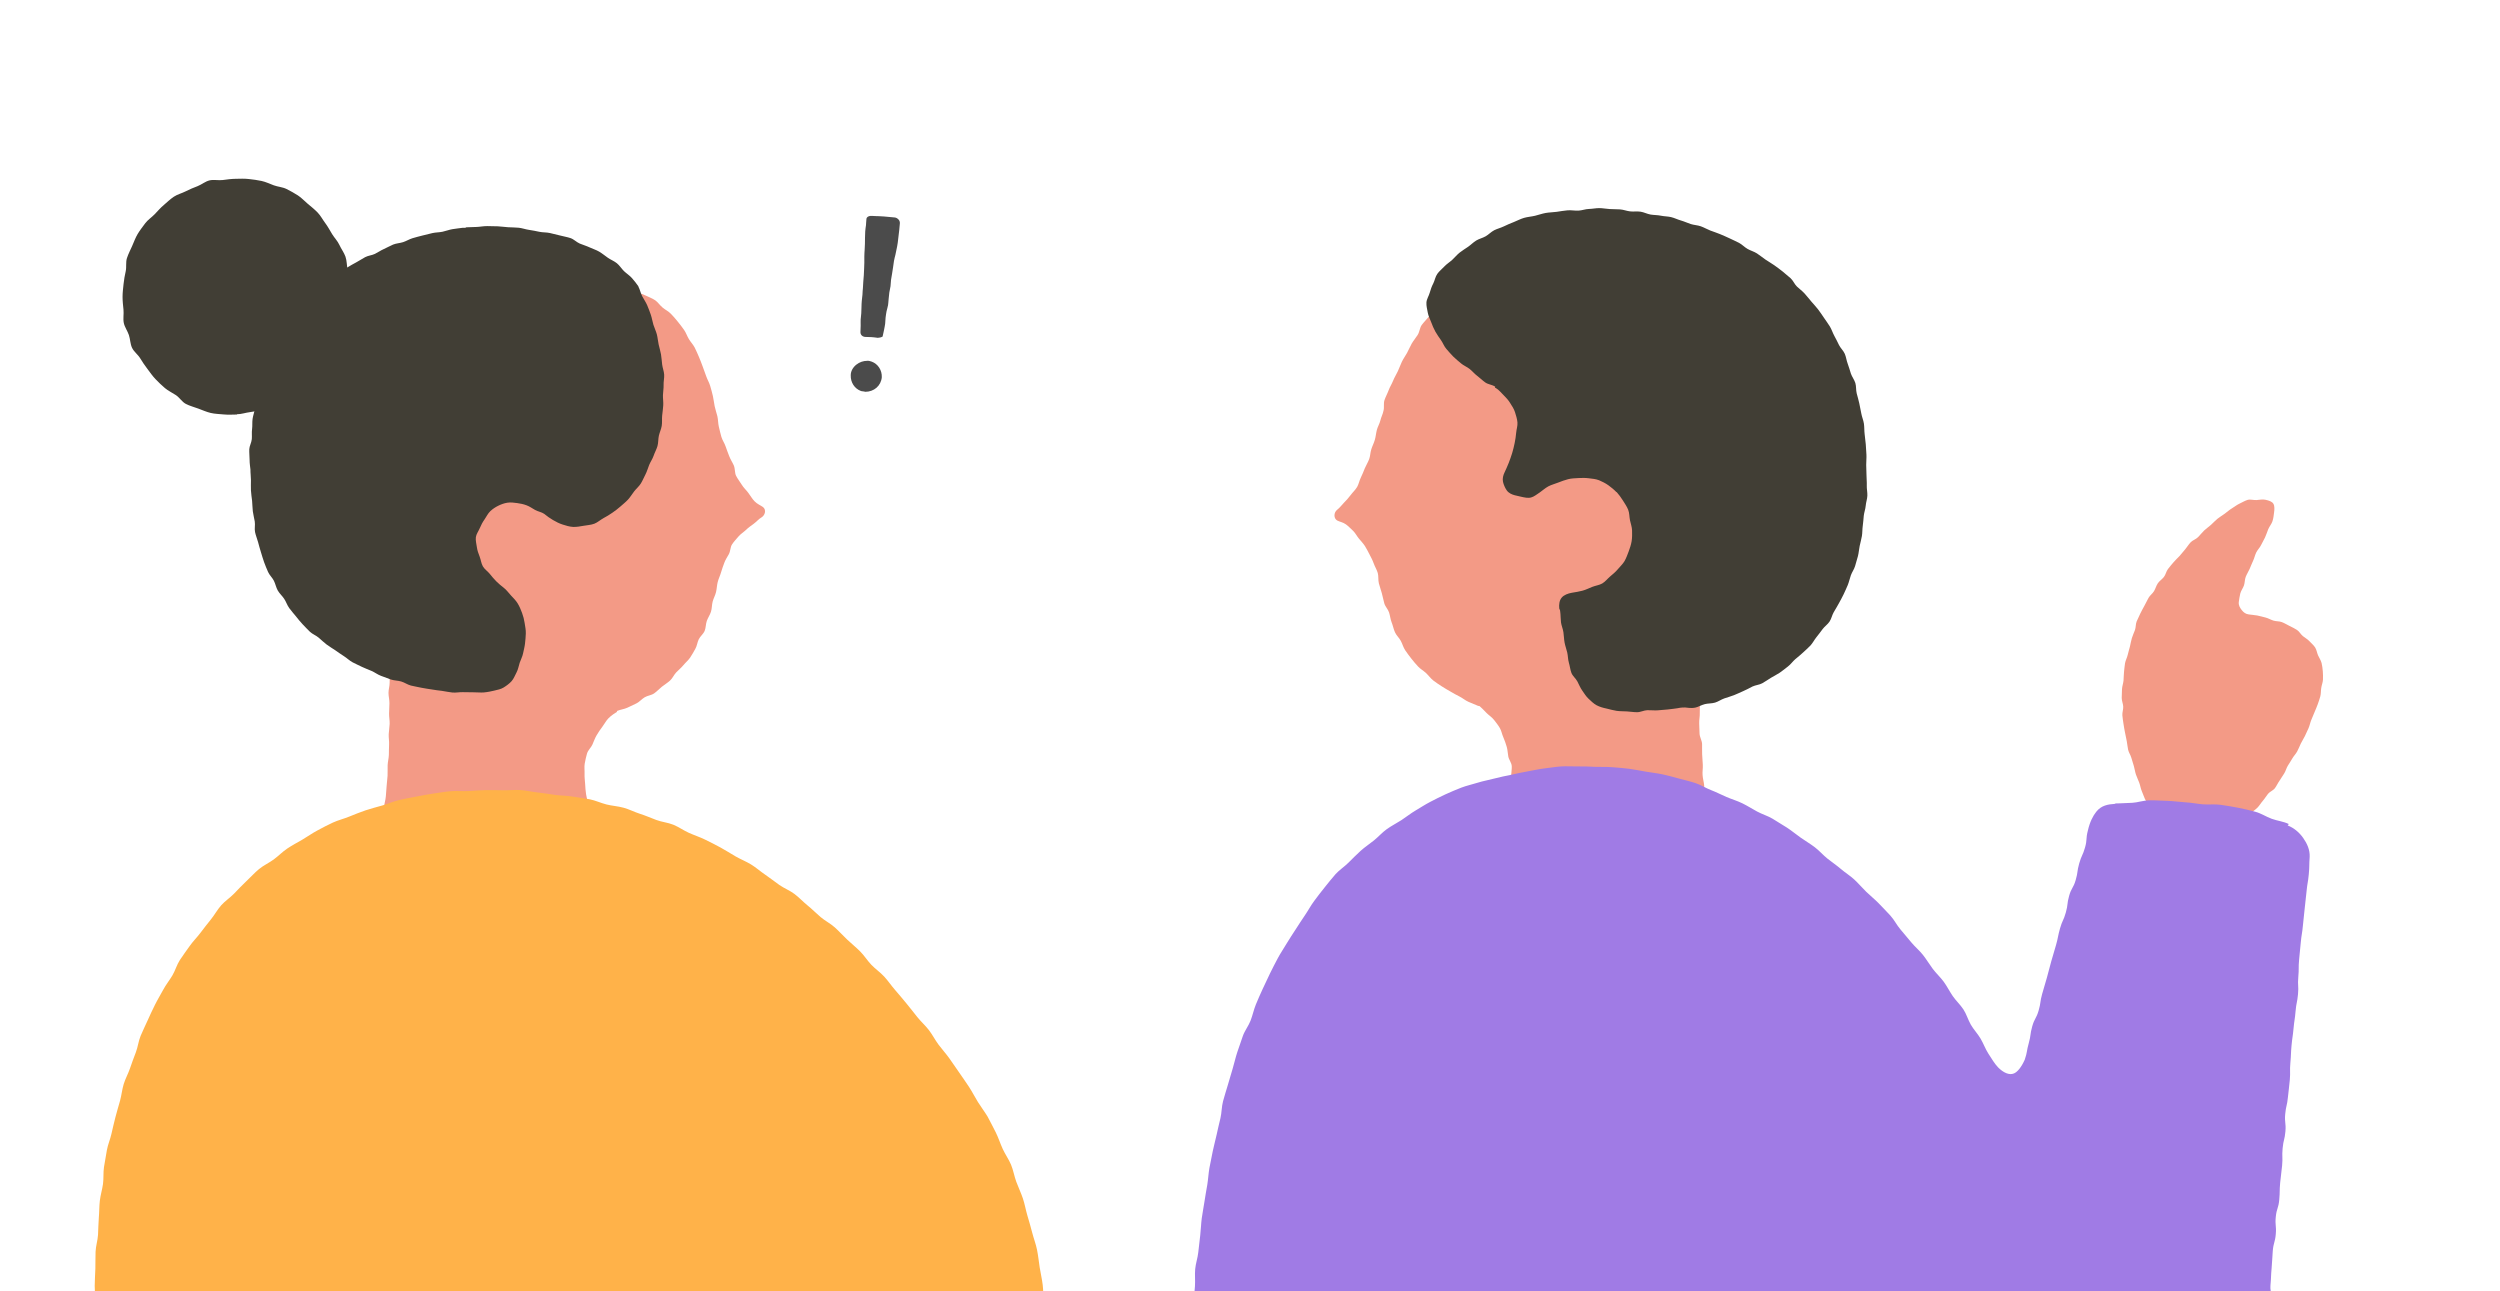
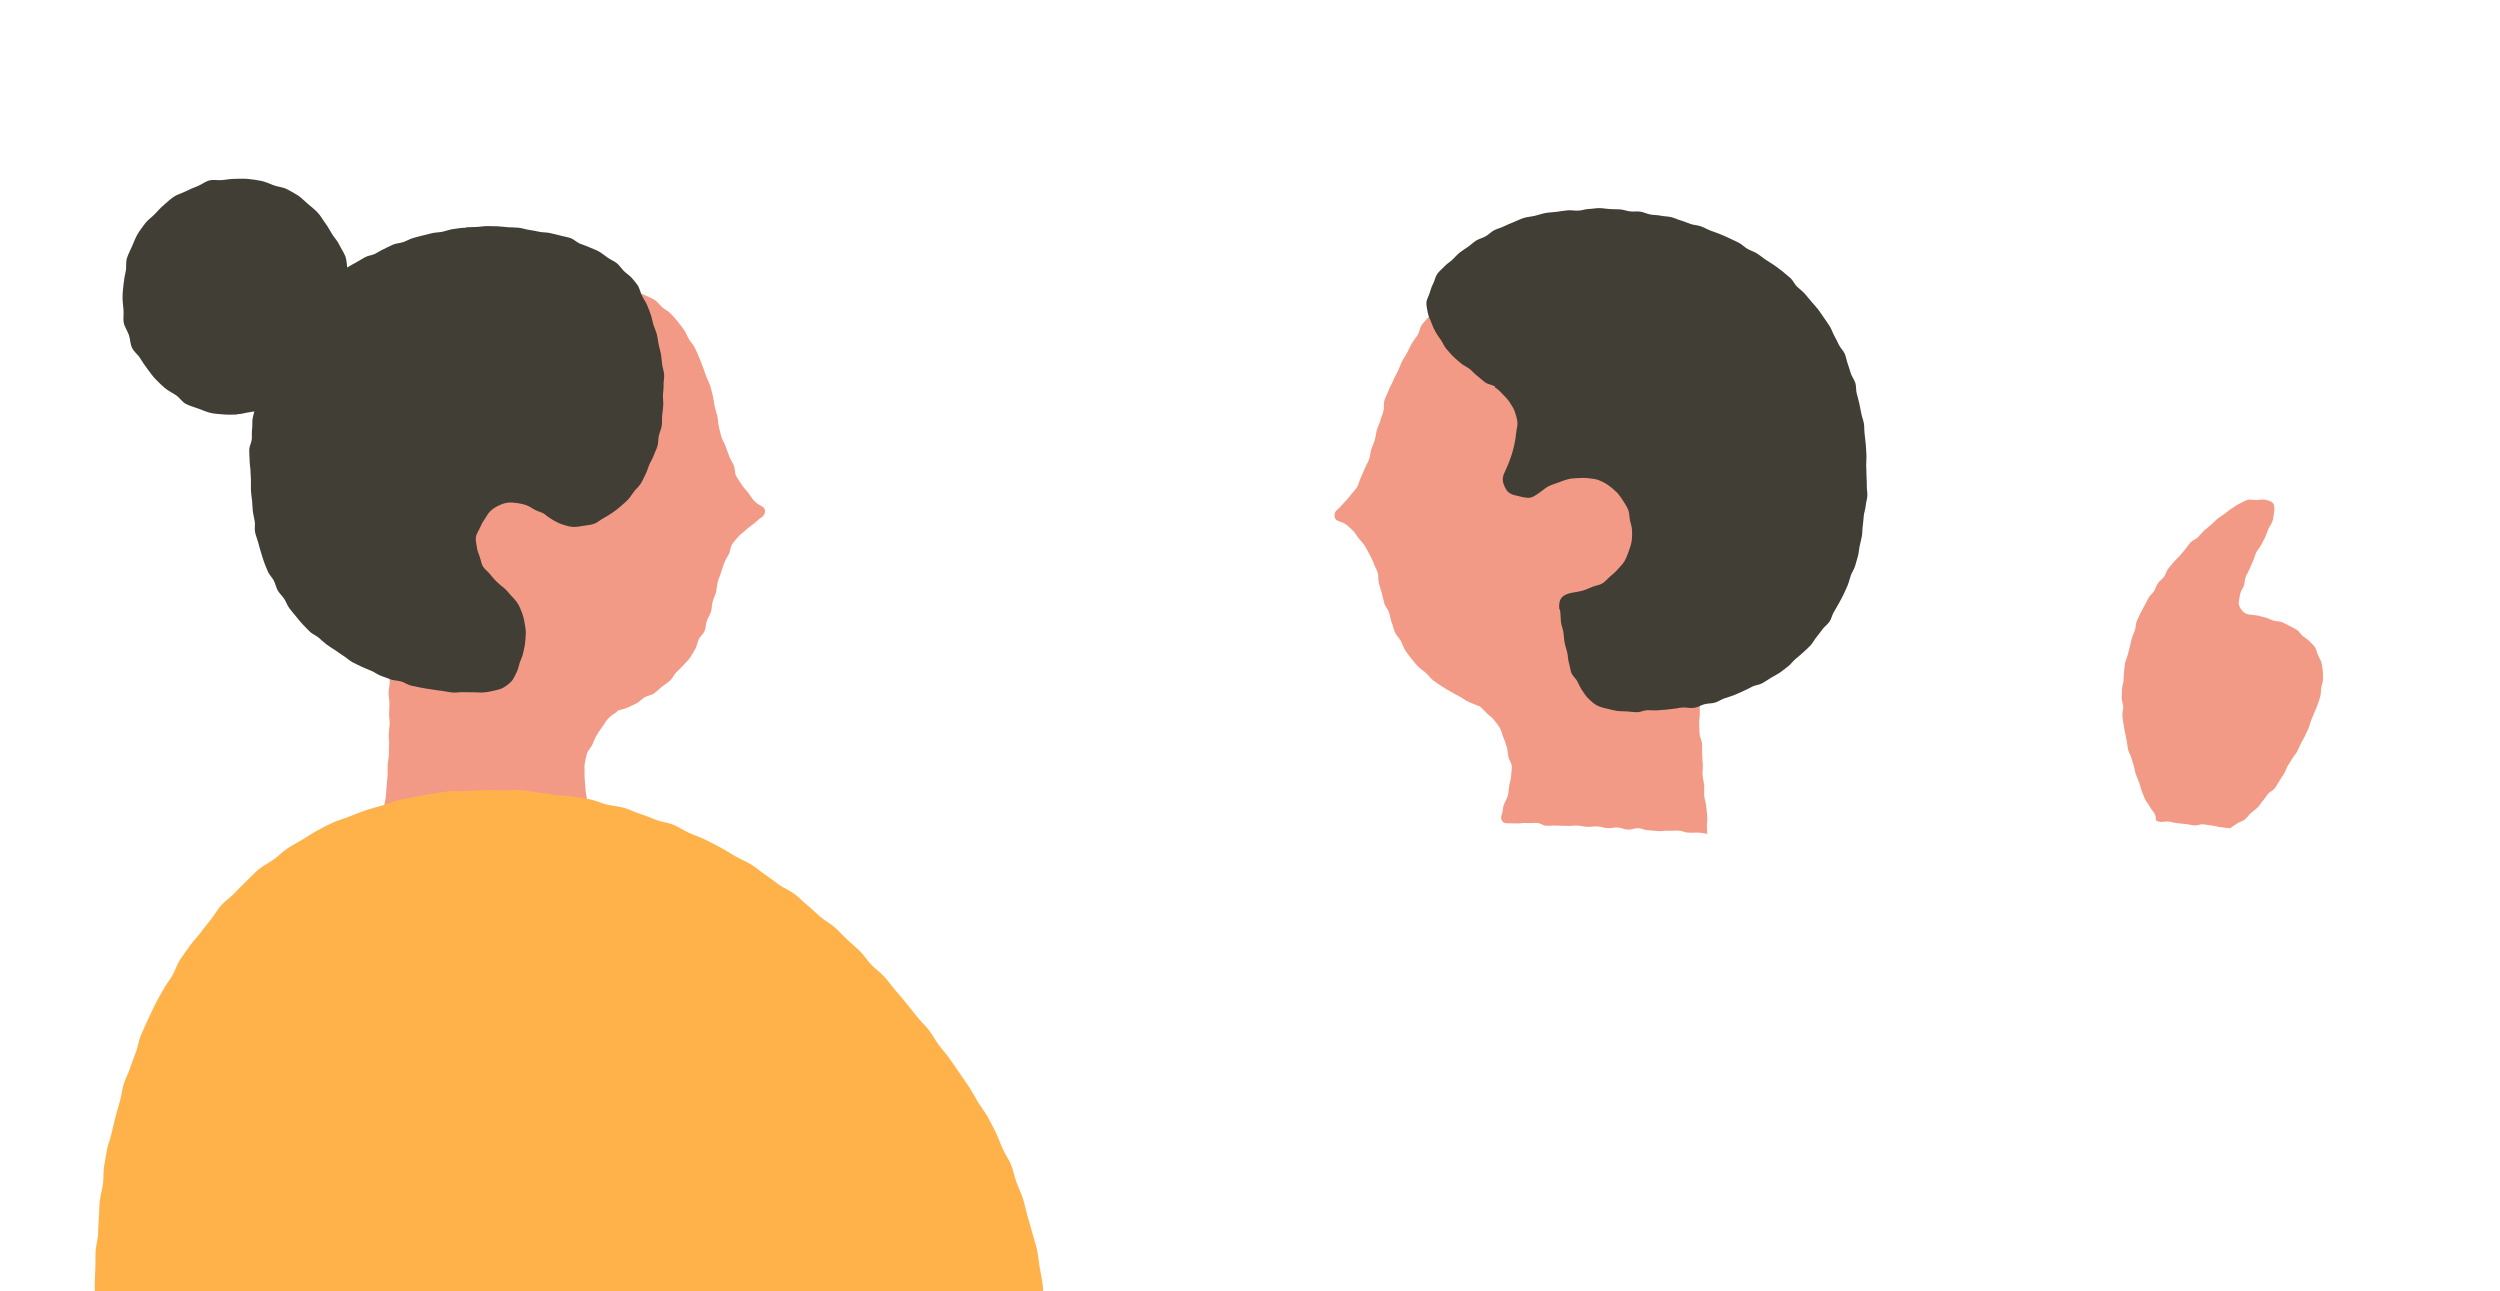
<svg xmlns="http://www.w3.org/2000/svg" width="335" height="173" viewBox="0 0 335 173" fill="none">
  <path d="M85.111 38.856C85.207 38.856 85.178 39.201 85.275 39.201C85.458 39.259 85.94 39.297 86.567 39.624C86.914 39.806 87.376 39.95 87.81 40.247C88.157 40.487 88.418 40.91 88.803 41.226C89.131 41.505 89.575 41.706 89.912 42.061C90.221 42.368 90.52 42.733 90.828 43.108C91.108 43.444 91.388 43.818 91.667 44.211C91.927 44.576 92.062 45.027 92.313 45.44C92.544 45.824 92.872 46.16 93.094 46.582C93.297 46.975 93.47 47.407 93.663 47.839C93.846 48.242 93.991 48.684 94.164 49.125C94.328 49.548 94.483 49.97 94.637 50.431C94.781 50.853 95.032 51.256 95.167 51.717C95.302 52.178 95.418 52.6 95.524 53.06C95.63 53.502 95.668 53.963 95.765 54.433C95.861 54.903 96.025 55.345 96.131 55.786C96.237 56.257 96.218 56.736 96.324 57.178C96.44 57.648 96.536 58.099 96.662 58.531C96.796 58.992 97.095 59.395 97.23 59.817C97.385 60.278 97.558 60.71 97.713 61.123C97.886 61.583 98.156 61.967 98.33 62.37C98.522 62.822 98.436 63.378 98.638 63.762C98.86 64.204 99.168 64.578 99.39 64.943C99.65 65.374 100.017 65.691 100.268 66.037C100.576 66.449 100.808 66.862 101.097 67.16C101.473 67.553 101.926 67.716 102.244 67.947C102.726 68.331 102.514 69.05 102.032 69.338C101.695 69.521 101.396 69.895 100.991 70.193C100.663 70.433 100.297 70.682 99.949 71.018C99.65 71.306 99.246 71.546 98.937 71.911C98.667 72.237 98.339 72.563 98.088 72.957C97.857 73.312 97.886 73.849 97.664 74.262C97.462 74.636 97.201 75.001 97.047 75.443C96.903 75.846 96.739 76.268 96.613 76.719C96.498 77.132 96.285 77.544 96.17 78.005C96.064 78.427 96.054 78.888 95.948 79.339C95.842 79.79 95.611 80.174 95.495 80.616C95.379 81.057 95.408 81.518 95.273 81.96C95.138 82.401 94.868 82.766 94.714 83.198C94.56 83.629 94.598 84.109 94.425 84.532C94.251 84.954 93.837 85.251 93.634 85.664C93.432 86.077 93.403 86.557 93.171 86.95C92.94 87.344 92.737 87.747 92.477 88.121C92.217 88.496 91.86 88.784 91.571 89.139C91.281 89.494 90.934 89.763 90.616 90.098C90.298 90.434 90.134 90.876 89.787 91.193C89.44 91.509 89.064 91.73 88.697 92.018C88.331 92.306 88.042 92.642 87.656 92.911C87.27 93.179 86.779 93.198 86.383 93.439C86.007 93.659 85.699 94.043 85.284 94.254C84.87 94.465 84.474 94.648 84.05 94.84C83.626 95.032 83.182 95.07 82.749 95.243C82.652 95.243 82.691 95.444 82.594 95.444C82.44 95.56 81.987 95.78 81.505 96.279C81.225 96.567 81.013 96.99 80.704 97.402C80.444 97.738 80.193 98.113 79.943 98.535C79.721 98.909 79.576 99.341 79.383 99.773C79.21 100.176 78.795 100.512 78.66 100.973C78.535 101.395 78.439 101.856 78.352 102.326C78.275 102.758 78.352 103.238 78.332 103.708C78.313 104.15 78.381 104.601 78.41 105.071C78.439 105.512 78.458 105.964 78.535 106.434C78.603 106.866 78.718 107.307 78.834 107.768C78.95 108.2 79.075 108.632 79.229 109.083C79.374 109.505 79.624 109.889 79.817 110.331C80.01 110.81 79.567 111.3 78.988 111.396C78.294 111.463 78.304 111.703 77.609 111.741C76.915 111.78 76.896 111.511 76.192 111.55C75.488 111.588 75.507 111.876 74.804 111.914C74.1 111.953 74.1 111.972 73.406 112.01C72.711 112.049 72.702 111.933 71.998 111.981C71.294 112.029 71.304 112.097 70.6 112.135C69.896 112.173 69.886 111.991 69.192 112.029C68.498 112.068 68.507 112.279 67.804 112.317C67.1 112.356 67.1 112.298 66.396 112.346C65.692 112.394 65.692 112.269 64.988 112.317C64.284 112.365 64.284 112.241 63.581 112.289C62.877 112.337 62.886 112.346 62.182 112.385C61.479 112.423 61.488 112.615 60.794 112.653C60.1 112.692 60.1 112.788 59.396 112.836C58.692 112.884 58.692 112.836 57.988 112.864C57.285 112.893 57.285 112.816 56.581 112.864C55.877 112.912 55.886 112.989 55.183 113.028C54.479 113.066 54.469 112.903 53.765 112.951C53.061 112.999 53.071 113.133 52.367 113.172C51.663 113.21 51.663 113.143 50.959 113.2C51.442 113.2 50.902 112.682 50.998 112.202C51.027 111.837 51.133 111.396 51.181 110.839C51.22 110.427 51.239 109.966 51.278 109.457C51.316 109.025 51.432 108.574 51.471 108.085C51.509 107.653 51.663 107.202 51.702 106.712C51.731 106.271 51.769 105.81 51.808 105.33C51.837 104.879 51.904 104.428 51.933 103.948C51.962 103.497 51.924 103.036 51.943 102.556C51.962 102.076 52.088 101.645 52.107 101.174C52.126 100.704 52.107 100.253 52.136 99.783C52.165 99.312 52.068 98.861 52.088 98.391C52.107 97.921 52.194 97.479 52.213 97.009C52.232 96.538 52.126 96.088 52.136 95.617C52.145 95.147 52.174 94.696 52.184 94.235C52.194 93.774 52.059 93.314 52.059 92.843C52.059 92.373 52.222 91.922 52.213 91.452C52.203 90.981 52.232 90.53 52.222 90.06C52.213 89.59 52.136 89.139 52.126 88.668C52.117 88.198 52.222 87.737 52.203 87.277C52.184 86.816 51.962 86.355 51.943 85.895C51.924 85.434 52.088 84.954 52.068 84.493C52.049 84.033 51.789 83.582 51.75 83.121C51.712 82.66 51.702 82.199 51.654 81.739C51.605 81.278 51.721 80.798 51.673 80.338C51.625 79.877 51.451 79.426 51.393 78.975C51.336 78.523 51.21 78.063 51.143 77.612C51.075 77.161 51.278 76.652 51.2 76.191C51.123 75.731 50.786 75.318 50.699 74.867C50.612 74.416 50.564 73.945 50.458 73.504C50.352 73.062 50.236 72.602 50.121 72.16C50.005 71.719 49.841 71.277 49.706 70.836C49.571 70.394 49.677 69.866 49.532 69.434C49.388 69.002 48.992 68.638 48.877 68.177C48.761 67.716 48.723 67.265 48.645 66.795C48.568 66.325 48.433 65.883 48.395 65.413C48.356 64.943 48.433 64.482 48.414 64.012C48.395 63.541 48.559 63.09 48.559 62.62C48.559 62.15 48.568 61.699 48.597 61.238C48.626 60.777 48.597 60.316 48.665 59.846C48.732 59.376 48.636 58.906 48.713 58.445C48.79 57.984 48.935 57.543 49.031 57.082C49.127 56.621 49.349 56.209 49.465 55.748C49.581 55.287 49.696 54.855 49.831 54.404C49.966 53.953 50.034 53.492 50.178 53.051C50.323 52.609 50.612 52.225 50.776 51.784C50.94 51.343 51.085 50.911 51.268 50.479C51.451 50.047 51.605 49.615 51.808 49.193C52.01 48.77 52.174 48.338 52.386 47.926C52.599 47.513 52.868 47.129 53.1 46.726C53.331 46.323 53.572 45.929 53.823 45.536C54.074 45.142 54.276 44.72 54.546 44.346C54.816 43.971 55.173 43.655 55.462 43.29C55.751 42.925 56.002 42.532 56.301 42.177C56.6 41.822 56.957 41.514 57.275 41.178C57.593 40.843 57.863 40.449 58.2 40.132C58.538 39.816 58.962 39.585 59.319 39.288C59.676 38.99 60.032 38.702 60.408 38.424C60.785 38.145 61.083 37.771 61.469 37.522C61.855 37.272 62.298 37.099 62.703 36.869C63.108 36.639 63.407 36.197 63.831 36.005C64.255 35.813 64.805 35.909 65.239 35.746C65.673 35.583 66.03 35.189 66.473 35.055C66.917 34.921 67.389 34.863 67.852 34.767C68.315 34.671 68.787 34.719 69.25 34.661C69.713 34.604 70.166 34.517 70.629 34.489C71.091 34.46 71.545 34.537 72.017 34.546C72.49 34.556 72.952 34.402 73.425 34.441C73.897 34.479 74.331 34.652 74.794 34.729C75.257 34.806 75.7 34.911 76.153 35.017C76.607 35.122 77.031 35.295 77.484 35.429C77.937 35.564 78.381 35.641 78.824 35.804C79.268 35.967 79.682 36.14 80.116 36.331C80.55 36.523 80.984 36.658 81.408 36.859C81.832 37.061 82.237 37.263 82.652 37.493C83.067 37.723 83.529 37.829 83.934 38.078C84.339 38.328 84.715 38.529 85.111 38.798C85.159 38.817 85.053 38.837 85.053 38.837L85.111 38.856Z" fill="#F39A86" />
  <path d="M201.65 36.362C202.152 36.093 202.615 35.92 202.952 35.719C203.579 35.354 203.916 35.056 204.099 34.874C204.447 34.529 204.061 34.471 203.106 34.759C202.73 34.874 202.267 35.056 201.747 35.258C201.342 35.412 200.908 35.632 200.426 35.834C200.011 36.007 199.558 36.179 199.095 36.391C198.671 36.583 198.324 36.966 197.871 37.187C197.447 37.389 196.936 37.437 196.492 37.657C196.318 37.715 196.01 38.128 195.431 38.589C195.123 38.828 194.602 38.953 194.207 39.318C193.898 39.606 193.551 39.942 193.204 40.306C192.905 40.623 192.626 41.007 192.298 41.391C192.009 41.727 191.719 42.101 191.42 42.485C191.141 42.84 190.784 43.167 190.504 43.56C190.244 43.925 190.225 44.481 189.965 44.885C189.723 45.269 189.415 45.624 189.174 46.036C188.943 46.43 188.779 46.862 188.547 47.284C188.316 47.706 188.046 48.062 187.843 48.493C187.641 48.925 187.496 49.348 187.294 49.779C187.091 50.211 186.841 50.595 186.667 51.037C186.493 51.478 186.233 51.862 186.069 52.313C185.905 52.764 185.674 53.158 185.52 53.619C185.365 54.079 185.52 54.588 185.385 55.049C185.298 55.5 185.067 55.913 184.97 56.335C184.864 56.786 184.604 57.189 184.498 57.611C184.382 58.062 184.353 58.514 184.228 58.936C184.102 59.387 183.881 59.79 183.755 60.203C183.611 60.654 183.62 61.124 183.466 61.527C183.302 61.969 183.051 62.353 182.887 62.746C182.704 63.188 182.55 63.61 182.357 63.984C182.145 64.416 182.068 64.886 181.856 65.251C181.605 65.674 181.248 65.981 181.007 66.317C180.708 66.72 180.4 67.046 180.12 67.334C179.764 67.718 179.484 68.073 179.185 68.303C178.703 68.687 178.693 69.455 179.175 69.743C179.513 69.925 179.976 69.983 180.361 70.271C180.679 70.501 180.978 70.818 181.316 71.135C181.605 71.413 181.798 71.806 182.087 72.162C182.348 72.478 182.637 72.776 182.887 73.15C183.109 73.496 183.292 73.87 183.505 74.273C183.707 74.657 183.919 75.05 184.083 75.511C184.228 75.924 184.488 76.327 184.623 76.788C184.739 77.21 184.652 77.709 184.768 78.17C184.874 78.602 185.047 79.034 185.163 79.485C185.279 79.936 185.365 80.368 185.491 80.828C185.616 81.289 185.992 81.625 186.137 82.076C186.281 82.527 186.31 82.978 186.484 83.41C186.657 83.842 186.735 84.293 186.927 84.725C187.12 85.157 187.487 85.464 187.708 85.877C187.93 86.29 188.036 86.741 188.297 87.134C188.557 87.528 188.827 87.873 189.116 88.248C189.405 88.622 189.695 88.958 190.013 89.303C190.331 89.649 190.736 89.86 191.083 90.186C191.43 90.513 191.681 90.877 192.047 91.175C192.414 91.472 192.79 91.693 193.185 91.962C193.58 92.231 193.966 92.432 194.371 92.672C194.757 92.902 195.152 93.123 195.576 93.334C196 93.546 196.338 93.853 196.772 94.045C197.186 94.227 197.61 94.409 198.054 94.582C198.15 94.582 198.17 94.621 198.266 94.621C198.42 94.736 198.758 95.091 199.221 95.561C199.491 95.839 199.896 96.079 200.204 96.473C200.455 96.799 200.744 97.154 200.985 97.567C201.197 97.932 201.265 98.402 201.458 98.824C201.631 99.208 201.766 99.63 201.901 100.072C202.026 100.485 202.026 100.926 202.113 101.377C202.19 101.8 202.547 102.203 202.576 102.663C202.595 103.086 202.509 103.546 202.489 104.007C202.47 104.429 202.296 104.861 202.229 105.312C202.161 105.735 202.161 106.186 202.046 106.637C201.94 107.05 201.66 107.424 201.506 107.865C201.371 108.269 201.39 108.748 201.217 109.18C201.024 109.66 201.255 110.313 201.834 110.313C202.509 110.342 202.509 110.313 203.193 110.342C203.878 110.37 203.878 110.246 204.562 110.284C205.247 110.322 205.247 110.255 205.922 110.284C206.597 110.313 206.587 110.61 207.262 110.649C207.937 110.687 207.946 110.591 208.621 110.63C209.296 110.668 209.306 110.63 209.981 110.668C210.656 110.706 210.665 110.601 211.34 110.63C212.015 110.658 212.015 110.764 212.69 110.793C213.365 110.822 213.375 110.706 214.059 110.745C214.744 110.783 214.734 110.927 215.409 110.966C216.084 111.004 216.094 110.85 216.769 110.889C217.444 110.927 217.434 111.129 218.119 111.167C218.803 111.205 218.813 110.956 219.497 110.985C220.182 111.014 220.163 111.215 220.847 111.253C221.532 111.292 221.522 111.33 222.207 111.369C222.891 111.407 222.891 111.282 223.576 111.321C224.26 111.359 224.26 111.273 224.945 111.311C225.63 111.349 225.62 111.551 226.295 111.58C226.97 111.609 226.979 111.541 227.664 111.58C228.349 111.618 228.339 111.705 229.023 111.753C228.541 111.753 228.821 111.263 228.725 110.783C228.686 110.418 228.831 109.929 228.773 109.382C228.734 108.969 228.676 108.508 228.628 108C228.59 107.568 228.416 107.117 228.368 106.627C228.329 106.186 228.397 105.725 228.358 105.236C228.32 104.794 228.175 104.343 228.146 103.863C228.107 103.412 228.204 102.942 228.175 102.471C228.146 102.001 228.117 101.56 228.088 101.089C228.059 100.619 228.098 100.168 228.079 99.698C228.059 99.227 227.77 98.796 227.741 98.325C227.712 97.855 227.712 97.404 227.693 96.933C227.674 96.463 227.789 96.012 227.77 95.542C227.751 95.072 227.809 94.621 227.789 94.15C227.77 93.68 227.741 93.229 227.731 92.758C227.722 92.288 227.731 91.837 227.731 91.367C227.731 90.897 227.731 90.445 227.731 89.975C227.731 89.505 227.828 89.054 227.837 88.583C227.847 88.113 227.558 87.652 227.577 87.192C227.596 86.731 227.866 86.27 227.886 85.81C227.905 85.349 227.654 84.869 227.674 84.408C227.693 83.948 228.011 83.497 228.04 83.036C228.069 82.575 228.117 82.115 228.156 81.654C228.194 81.193 228.127 80.723 228.165 80.262C228.204 79.801 228.329 79.35 228.387 78.89C228.445 78.429 228.32 77.939 228.387 77.488C228.455 77.037 228.725 76.596 228.802 76.145C228.879 75.694 228.898 75.214 228.985 74.763C229.072 74.311 229.052 73.822 229.149 73.38C229.245 72.939 229.245 72.44 229.361 71.998C229.477 71.557 229.621 71.096 229.747 70.655C229.872 70.213 230.2 69.82 230.354 69.388C230.499 68.956 230.73 68.534 230.846 68.073C230.961 67.612 231.01 67.161 231.096 66.7C231.183 66.24 231.164 65.779 231.222 65.309C231.28 64.838 231.405 64.397 231.444 63.927C231.482 63.456 231.337 62.996 231.347 62.525C231.357 62.055 231.501 61.604 231.492 61.134C231.482 60.663 231.415 60.212 231.386 59.742C231.357 59.272 231.453 58.811 231.405 58.341C231.357 57.87 231.231 57.429 231.174 56.959C231.116 56.488 231.058 56.037 230.981 55.577C230.904 55.116 230.73 54.674 230.634 54.223C230.537 53.772 230.315 53.35 230.2 52.899C230.084 52.448 229.968 52.006 229.833 51.555C229.698 51.104 229.544 50.682 229.399 50.24C229.255 49.799 229.168 49.338 229.014 48.906C228.86 48.474 228.599 48.071 228.426 47.649C228.252 47.227 228.098 46.785 227.905 46.363C227.712 45.94 227.596 45.48 227.384 45.067C227.172 44.654 226.883 44.28 226.652 43.877C226.42 43.474 226.276 43.023 226.025 42.629C225.774 42.236 225.495 41.861 225.225 41.487C224.955 41.113 224.771 40.652 224.482 40.297C224.193 39.942 223.769 39.673 223.46 39.337C223.152 39.001 222.804 38.675 222.477 38.358C222.149 38.041 221.84 37.667 221.484 37.37C221.127 37.072 220.683 36.88 220.307 36.611C219.931 36.343 219.642 35.92 219.247 35.69C218.851 35.46 218.34 35.402 217.926 35.2C217.511 34.999 217.164 34.615 216.721 34.452C216.277 34.289 215.824 34.173 215.371 34.049C214.918 33.924 214.435 33.981 213.973 33.914C213.51 33.847 213.066 33.674 212.594 33.646C212.121 33.617 211.659 33.55 211.186 33.569C210.714 33.588 210.289 33.895 209.817 33.953C209.345 34.01 208.862 33.828 208.4 33.924C207.937 34.02 207.503 34.173 207.05 34.298C206.597 34.423 206.163 34.557 205.71 34.711C205.256 34.864 204.823 34.999 204.389 35.181C203.955 35.364 203.656 35.786 203.232 35.997C202.807 36.208 202.287 36.179 201.872 36.41C201.458 36.64 201.091 36.909 200.686 37.158C200.281 37.408 200.011 37.811 199.616 38.08C200.166 37.686 200.137 37.648 200.657 37.226C201.178 36.803 201.11 36.698 201.679 36.333L201.65 36.362Z" fill="#F39A86" />
  <path d="M12.778 174.655C12.768 173.906 12.691 173.071 12.691 172.303C12.691 171.535 12.759 170.787 12.778 170.019C12.797 169.251 12.778 168.502 12.807 167.735C12.836 166.967 13.087 166.237 13.135 165.469C13.183 164.702 13.174 163.953 13.241 163.195C13.309 162.437 13.289 161.678 13.376 160.911C13.463 160.143 13.694 159.423 13.8 158.665C13.906 157.906 13.819 157.129 13.935 156.38C14.051 155.632 14.186 154.883 14.321 154.125C14.456 153.367 14.774 152.666 14.938 151.917C15.102 151.169 15.285 150.439 15.468 149.7C15.651 148.961 15.883 148.241 16.085 147.502C16.288 146.763 16.355 145.996 16.577 145.266C16.799 144.537 17.184 143.865 17.425 143.145C17.667 142.425 17.936 141.715 18.206 141.005C18.477 140.294 18.554 139.507 18.843 138.807C19.132 138.106 19.479 137.425 19.788 136.724C20.096 136.023 20.424 135.342 20.762 134.651C21.099 133.96 21.504 133.317 21.861 132.645C22.218 131.973 22.7 131.378 23.095 130.716C23.49 130.054 23.683 129.295 24.098 128.652C24.512 128.009 24.975 127.405 25.409 126.781C25.843 126.157 26.392 125.619 26.855 125.005C27.318 124.391 27.781 123.796 28.263 123.201C28.745 122.606 29.131 121.886 29.642 121.31C30.153 120.734 30.837 120.293 31.377 119.736C31.917 119.179 32.447 118.603 33.016 118.076C33.585 117.548 34.106 116.953 34.713 116.453C35.321 115.954 36.053 115.628 36.68 115.167C37.307 114.707 37.856 114.131 38.502 113.699C39.148 113.267 39.843 112.902 40.518 112.509C41.193 112.115 41.829 111.655 42.514 111.29C43.198 110.925 43.892 110.551 44.606 110.225C45.319 109.898 46.091 109.716 46.814 109.418C47.537 109.121 48.26 108.833 48.993 108.583C49.725 108.334 50.487 108.151 51.239 107.931C51.991 107.71 52.705 107.393 53.467 107.211C54.228 107.028 54.99 106.894 55.761 106.75C56.533 106.606 57.294 106.443 58.066 106.337C58.837 106.232 59.608 106.088 60.389 106.021C61.17 105.953 61.932 106.04 62.732 106.001C63.533 105.963 64.265 105.886 65.066 105.877C65.866 105.867 66.608 105.877 67.399 105.896C68.19 105.915 68.951 105.819 69.742 105.867C70.532 105.915 71.275 106.117 72.066 106.193C72.856 106.27 73.599 106.414 74.38 106.52C75.161 106.625 75.932 106.606 76.713 106.741C77.494 106.875 78.256 106.952 79.027 107.105C79.798 107.259 80.502 107.604 81.264 107.796C82.025 107.988 82.806 108.027 83.568 108.238C84.33 108.449 85.014 108.814 85.766 109.054C86.519 109.294 87.213 109.601 87.955 109.879C88.698 110.157 89.488 110.215 90.221 110.512C90.954 110.81 91.581 111.271 92.304 111.597C93.027 111.923 93.75 112.154 94.463 112.499C95.177 112.845 95.852 113.19 96.546 113.565C97.24 113.939 97.877 114.361 98.561 114.755C99.246 115.148 99.969 115.427 100.644 115.839C101.319 116.252 101.888 116.77 102.543 117.212C103.199 117.653 103.787 118.133 104.433 118.584C105.079 119.035 105.821 119.314 106.448 119.784C107.075 120.254 107.596 120.83 108.213 121.329C108.83 121.828 109.36 122.375 109.958 122.884C110.556 123.393 111.269 123.738 111.857 124.266C112.445 124.794 112.947 125.36 113.525 125.907C114.104 126.454 114.692 126.925 115.251 127.481C115.81 128.038 116.215 128.71 116.755 129.276C117.295 129.842 117.951 130.284 118.481 130.86C119.011 131.436 119.436 132.079 119.956 132.674C120.477 133.269 120.959 133.854 121.46 134.459C121.962 135.064 122.425 135.668 122.916 136.283C123.408 136.897 123.987 137.405 124.469 138.029C124.951 138.653 125.288 139.344 125.761 139.978C126.233 140.611 126.754 141.177 127.207 141.811C127.66 142.444 128.094 143.087 128.538 143.73C128.981 144.373 129.425 144.997 129.858 145.66C130.292 146.322 130.63 147.013 131.044 147.675C131.459 148.337 131.931 148.952 132.336 149.623C132.712 150.343 133.088 151.044 133.436 151.745C133.783 152.445 134.033 153.232 134.361 153.952C134.689 154.672 135.181 155.353 135.48 156.073C135.779 156.793 135.913 157.628 136.183 158.358C136.453 159.087 136.81 159.836 137.061 160.575C137.312 161.314 137.447 162.129 137.668 162.878C137.89 163.627 138.121 164.414 138.314 165.172C138.507 165.93 138.806 166.698 138.96 167.466C139.115 168.234 139.201 169.049 139.317 169.827C139.433 170.604 139.635 171.401 139.722 172.178C139.809 172.956 139.809 173.666 139.847 174.443C138.758 174.818 138.729 174.674 137.582 174.674C136.434 174.674 136.424 174.587 135.277 174.587C134.13 174.587 134.12 174.597 132.973 174.597C131.825 174.597 131.816 174.501 130.668 174.511C129.521 174.52 129.511 174.597 128.364 174.597C127.217 174.597 127.207 174.549 126.06 174.549C124.912 174.549 124.903 174.616 123.746 174.616C122.589 174.616 122.589 174.501 121.432 174.501C120.275 174.501 120.275 174.635 119.117 174.635C117.96 174.635 117.96 174.453 116.813 174.453C115.666 174.453 115.656 174.635 114.509 174.635C113.361 174.635 113.352 174.539 112.204 174.539C111.057 174.539 111.047 174.511 109.9 174.511C108.753 174.511 108.743 174.453 107.596 174.453C106.448 174.453 106.439 174.578 105.282 174.578C104.125 174.578 104.125 174.597 102.967 174.597C101.81 174.597 101.81 174.626 100.653 174.626C99.496 174.626 99.496 174.511 98.349 174.511C97.202 174.511 97.192 174.549 96.045 174.549C94.897 174.549 94.888 174.607 93.731 174.607C92.574 174.607 92.574 174.559 91.417 174.559C90.26 174.559 90.26 174.674 89.103 174.674C87.946 174.674 87.946 174.645 86.789 174.645C85.632 174.645 85.632 174.568 84.475 174.568C83.317 174.568 83.317 174.645 82.16 174.645C81.004 174.645 81.004 174.463 79.847 174.463C78.689 174.463 78.689 174.539 77.532 174.539C76.375 174.539 76.375 174.655 75.218 174.655C74.061 174.655 74.061 174.626 72.904 174.626C71.747 174.626 71.747 174.664 70.59 174.664C69.433 174.664 69.433 174.52 68.276 174.52C67.119 174.52 67.119 174.463 65.962 174.463C64.805 174.463 64.805 174.703 63.648 174.703C62.491 174.703 62.491 174.645 61.344 174.645C60.197 174.645 60.187 174.539 59.039 174.539C57.892 174.539 57.883 174.674 56.735 174.674C55.588 174.674 55.578 174.511 54.421 174.511C53.264 174.511 53.264 174.655 52.107 174.655C50.95 174.655 50.95 174.52 49.803 174.52C48.655 174.52 48.646 174.587 47.489 174.587C46.332 174.587 46.332 174.53 45.175 174.53C44.018 174.53 44.018 174.616 42.861 174.616C41.704 174.616 41.704 174.578 40.547 174.578C39.389 174.578 39.389 174.463 38.233 174.463C37.075 174.463 37.075 174.587 35.919 174.587C34.761 174.587 34.761 174.549 33.604 174.549C32.447 174.549 32.447 174.587 31.29 174.587C30.133 174.587 30.133 174.693 28.976 174.693C27.819 174.693 27.819 174.463 26.662 174.463C25.505 174.463 25.505 174.52 24.348 174.52C23.191 174.52 23.191 174.664 22.034 174.664C20.877 174.664 20.877 174.693 19.72 174.693C18.563 174.693 18.563 174.616 17.406 174.616C16.249 174.616 16.22 174.319 15.073 174.453C13.926 174.587 13.848 175 12.74 174.645L12.778 174.655Z" fill="#FFB249" />
  <path d="M289.208 110.1C288.648 109.928 289.073 109.678 288.706 109.025C288.542 108.738 288.253 108.459 288.051 108.056C287.887 107.739 287.607 107.442 287.424 107.068C287.27 106.741 287.154 106.357 286.99 105.983C286.845 105.647 286.797 105.244 286.653 104.87C286.518 104.524 286.354 104.169 286.219 103.795C286.093 103.44 286.055 103.046 285.939 102.662C285.823 102.278 285.708 101.933 285.602 101.549C285.496 101.165 285.254 100.848 285.168 100.464C285.081 100.08 285.062 99.696 284.985 99.312C284.907 98.929 284.821 98.564 284.753 98.17C284.686 97.777 284.599 97.412 284.551 97.019C284.502 96.625 284.425 96.251 284.396 95.857C284.367 95.464 284.531 95.08 284.512 94.686C284.493 94.293 284.31 93.918 284.31 93.525C284.31 93.132 284.329 92.748 284.348 92.354C284.367 91.961 284.512 91.586 284.551 91.202C284.589 90.818 284.57 90.425 284.618 90.041C284.666 89.657 284.686 89.273 284.753 88.88C284.821 88.486 285.023 88.15 285.11 87.766C285.197 87.382 285.312 87.027 285.409 86.643C285.505 86.26 285.553 85.885 285.669 85.511C285.785 85.136 285.949 84.791 286.084 84.426C286.219 84.062 286.161 83.63 286.315 83.265C286.469 82.9 286.643 82.555 286.807 82.2C286.971 81.844 287.173 81.518 287.356 81.163C287.54 80.808 287.703 80.472 287.896 80.126C288.089 79.781 288.436 79.551 288.639 79.215C288.841 78.879 288.928 78.485 289.15 78.159C289.372 77.833 289.728 77.621 289.969 77.305C290.21 76.988 290.268 76.566 290.509 76.249C290.75 75.932 291.001 75.644 291.252 75.347C291.502 75.049 291.792 74.79 292.062 74.502C292.062 74.502 292.341 74.157 292.823 73.6C293.045 73.341 293.248 72.986 293.556 72.659C293.807 72.391 294.26 72.266 294.549 71.968C294.819 71.7 295.06 71.373 295.349 71.095C295.629 70.826 295.967 70.605 296.265 70.337C296.564 70.068 296.825 69.77 297.133 69.521C297.442 69.271 297.789 69.07 298.107 68.839C298.425 68.609 298.724 68.331 299.062 68.129C299.399 67.928 299.727 67.659 300.074 67.496C300.45 67.323 300.807 67.102 301.173 66.987C301.568 66.872 302.002 67.045 302.388 67.006C302.793 66.978 303.179 66.882 303.564 66.968C304.046 67.073 304.461 67.208 304.634 67.505C304.808 67.803 304.789 68.254 304.721 68.715C304.673 69.051 304.644 69.463 304.499 69.876C304.384 70.222 304.104 70.538 303.94 70.922C303.796 71.268 303.69 71.652 303.516 72.016C303.352 72.362 303.15 72.698 302.976 73.053C302.803 73.408 302.504 73.686 302.33 74.041C302.157 74.397 302.089 74.79 301.915 75.145C301.742 75.5 301.617 75.865 301.453 76.23C301.289 76.594 301.077 76.921 300.932 77.285C300.787 77.65 300.816 78.082 300.691 78.447C300.566 78.812 300.296 79.147 300.199 79.522C300.103 79.896 300.055 80.299 299.997 80.674C299.949 81.105 300.151 81.441 300.392 81.749C300.633 82.056 300.913 82.286 301.347 82.334C301.694 82.382 302.079 82.411 302.475 82.478C302.831 82.545 303.198 82.66 303.574 82.747C303.931 82.833 304.268 83.044 304.634 83.159C305.001 83.275 305.406 83.227 305.763 83.361C306.119 83.495 306.447 83.706 306.785 83.87C307.122 84.033 307.469 84.206 307.787 84.407C308.106 84.609 308.289 84.993 308.578 85.233C308.867 85.472 309.214 85.645 309.465 85.924C309.716 86.202 310.024 86.442 310.227 86.758C310.429 87.075 310.468 87.469 310.622 87.824C310.776 88.179 310.998 88.467 311.094 88.851C311.181 89.206 311.22 89.58 311.258 89.964C311.287 90.319 311.287 90.694 311.278 91.087C311.258 91.442 311.104 91.797 311.046 92.191C310.988 92.546 311.017 92.93 310.921 93.314C310.834 93.659 310.699 94.014 310.574 94.379C310.458 94.725 310.294 95.061 310.15 95.425C310.005 95.79 309.851 96.136 309.706 96.491C309.561 96.846 309.494 97.239 309.34 97.585C309.185 97.93 309.021 98.295 308.858 98.631C308.694 98.967 308.472 99.303 308.308 99.639C308.134 99.994 308.009 100.359 307.826 100.685C307.643 101.03 307.353 101.309 307.17 101.635C306.977 101.981 306.756 102.297 306.563 102.614C306.36 102.95 306.274 103.353 306.071 103.66C305.859 103.996 305.657 104.323 305.444 104.63C305.213 104.956 305.059 105.321 304.837 105.618C304.596 105.935 304.152 106.079 303.921 106.367C303.67 106.674 303.477 107.02 303.236 107.288C302.966 107.595 302.774 107.941 302.523 108.2C302.234 108.498 301.906 108.699 301.636 108.939C301.318 109.217 301.115 109.573 300.845 109.784C300.489 110.062 300.074 110.148 299.804 110.321C299.177 110.724 298.83 110.993 298.83 110.993C298.232 110.935 298.232 110.907 297.625 110.849C297.017 110.791 297.037 110.686 296.429 110.628C295.822 110.571 295.832 110.513 295.234 110.465C294.636 110.417 294.607 110.657 294.009 110.599C293.411 110.542 293.411 110.465 292.814 110.417C292.216 110.369 292.216 110.34 291.608 110.283C291.001 110.225 291.011 110.091 290.403 110.081C289.796 110.072 289.767 110.244 289.188 110.062L289.208 110.1Z" fill="#F39A86" />
  <path d="M31.753 55.508C32.342 55.508 32.91 55.297 33.479 55.229C34.048 55.162 34.617 55.037 35.176 54.893C35.736 54.749 36.391 54.855 36.931 54.654C37.471 54.452 37.934 54.03 38.455 53.761C38.975 53.492 39.428 53.137 39.91 52.811C40.392 52.484 41.019 52.34 41.463 51.966C41.906 51.592 42.138 50.997 42.543 50.574C42.948 50.152 43.343 49.749 43.69 49.279C44.037 48.808 44.355 48.348 44.654 47.839C44.953 47.33 45.377 46.908 45.618 46.38C45.859 45.852 45.956 45.267 46.139 44.71C46.322 44.154 46.496 43.616 46.621 43.04C46.746 42.464 46.814 41.908 46.872 41.322C46.93 40.737 46.843 40.17 46.843 39.585C46.843 38.999 46.833 38.433 46.766 37.857C46.698 37.282 46.708 36.696 46.583 36.13C46.457 35.563 46.486 34.94 46.293 34.392C46.1 33.846 45.724 33.356 45.483 32.828C45.242 32.3 44.818 31.878 44.51 31.379C44.201 30.88 43.941 30.371 43.594 29.91C43.246 29.45 42.977 28.912 42.572 28.49C42.167 28.068 41.713 27.703 41.26 27.328C40.807 26.954 40.412 26.503 39.92 26.186C39.428 25.87 38.908 25.582 38.387 25.323C37.866 25.064 37.24 25.035 36.69 24.833C36.141 24.632 35.62 24.372 35.051 24.248C34.482 24.123 33.913 24.056 33.325 23.988C32.737 23.921 32.178 23.95 31.58 23.96C30.982 23.969 30.423 24.046 29.854 24.123C29.285 24.2 28.649 24.037 28.08 24.171C27.511 24.305 27.029 24.727 26.489 24.939C25.949 25.15 25.419 25.361 24.898 25.63C24.378 25.898 23.789 26.033 23.298 26.359C22.806 26.686 22.391 27.098 21.948 27.473C21.504 27.847 21.128 28.288 20.723 28.711C20.318 29.133 19.798 29.459 19.451 29.93C19.103 30.4 18.737 30.87 18.438 31.369C18.139 31.868 17.946 32.435 17.705 32.972C17.464 33.51 17.194 34.028 17.011 34.584C16.828 35.141 16.973 35.775 16.847 36.341C16.722 36.907 16.616 37.464 16.558 38.049C16.5 38.635 16.423 39.191 16.423 39.777C16.423 40.362 16.491 40.938 16.548 41.505C16.606 42.071 16.471 42.704 16.587 43.27C16.703 43.837 17.088 44.345 17.271 44.892C17.455 45.44 17.445 46.083 17.696 46.611C17.946 47.138 18.486 47.513 18.785 48.012C19.084 48.511 19.412 48.981 19.759 49.442C20.106 49.903 20.434 50.383 20.839 50.805C21.244 51.227 21.659 51.63 22.102 52.005C22.546 52.379 23.076 52.619 23.568 52.945C24.059 53.271 24.387 53.857 24.908 54.126C25.428 54.394 26.017 54.548 26.566 54.749C27.116 54.951 27.665 55.201 28.234 55.335C28.803 55.469 29.41 55.479 29.989 55.536C30.567 55.594 31.156 55.556 31.744 55.546L31.753 55.508Z" fill="#413E35" />
  <path d="M85.537 38.396C85.759 38.79 85.836 39.27 86.049 39.683C86.261 40.095 86.531 40.46 86.714 40.882C86.897 41.305 87.051 41.727 87.206 42.168C87.36 42.61 87.418 43.061 87.553 43.502C87.688 43.944 87.9 44.357 88.015 44.798C88.131 45.24 88.16 45.7 88.257 46.151C88.353 46.603 88.498 47.035 88.575 47.486C88.652 47.937 88.671 48.397 88.729 48.849C88.787 49.3 88.97 49.751 88.999 50.202C89.028 50.653 88.903 51.123 88.922 51.584C88.941 52.044 88.845 52.496 88.835 52.956C88.825 53.417 88.903 53.878 88.874 54.329C88.845 54.78 88.777 55.241 88.729 55.692C88.681 56.143 88.748 56.623 88.671 57.074C88.594 57.525 88.382 57.957 88.285 58.398C88.189 58.84 88.228 59.329 88.102 59.771C87.977 60.212 87.736 60.625 87.591 61.057C87.447 61.489 87.167 61.873 86.993 62.295C86.82 62.717 86.704 63.168 86.492 63.572C86.28 63.975 86.106 64.416 85.865 64.8C85.624 65.184 85.248 65.491 84.969 65.856C84.689 66.221 84.458 66.614 84.149 66.95C83.841 67.286 83.474 67.564 83.137 67.871C82.799 68.178 82.433 68.438 82.057 68.706C81.681 68.975 81.295 69.196 80.89 69.417C80.437 69.666 80.071 70.012 79.646 70.175C79.164 70.357 78.672 70.367 78.219 70.453C77.718 70.54 77.255 70.626 76.792 70.607C76.301 70.578 75.847 70.434 75.394 70.29C74.941 70.146 74.527 69.935 74.102 69.685C73.678 69.436 73.312 69.177 72.926 68.86C72.589 68.62 72.097 68.553 71.701 68.332C71.306 68.111 70.969 67.862 70.554 67.708C70.139 67.555 69.715 67.468 69.291 67.411C68.867 67.353 68.423 67.295 67.989 67.363C67.556 67.43 67.16 67.574 66.755 67.775C66.389 67.958 66.022 68.188 65.685 68.514C65.396 68.793 65.203 69.186 64.943 69.58C64.663 69.973 64.47 70.347 64.306 70.741C64.123 71.173 63.824 71.557 63.766 71.979C63.709 72.43 63.843 72.881 63.901 73.323C63.959 73.764 64.113 74.177 64.277 74.599C64.441 75.022 64.48 75.492 64.702 75.885C64.923 76.279 65.338 76.538 65.618 76.884C65.897 77.229 66.186 77.584 66.495 77.891C66.832 78.218 67.16 78.506 67.507 78.765C67.883 79.053 68.153 79.456 68.472 79.792C68.79 80.128 69.127 80.464 69.368 80.857C69.609 81.251 69.792 81.692 69.956 82.134C70.12 82.575 70.236 83.026 70.303 83.487C70.371 83.948 70.477 84.408 70.458 84.888C70.448 85.33 70.4 85.781 70.352 86.232C70.303 86.683 70.178 87.115 70.091 87.556C70.005 87.998 69.773 88.401 69.638 88.814C69.503 89.226 69.436 89.697 69.224 90.09C69.011 90.484 68.847 90.944 68.558 91.271C68.269 91.597 67.874 91.885 67.488 92.125C67.102 92.365 66.659 92.432 66.206 92.547C65.839 92.634 65.376 92.739 64.827 92.787C64.403 92.826 63.93 92.758 63.419 92.768C62.976 92.768 62.513 92.768 62.021 92.749C61.578 92.73 61.096 92.845 60.614 92.797C60.16 92.758 59.707 92.643 59.225 92.576C58.772 92.519 58.309 92.471 57.837 92.384C57.364 92.298 56.921 92.259 56.448 92.154C55.976 92.048 55.532 91.981 55.069 91.866C54.607 91.751 54.221 91.453 53.758 91.319C53.295 91.184 52.813 91.204 52.37 91.05C51.926 90.896 51.492 90.724 51.049 90.561C50.605 90.397 50.229 90.1 49.795 89.908C49.361 89.716 48.928 89.572 48.503 89.361C48.079 89.15 47.655 88.967 47.24 88.746C46.826 88.526 46.488 88.18 46.093 87.931C45.698 87.681 45.322 87.412 44.936 87.144C44.55 86.875 44.145 86.654 43.769 86.366C43.393 86.078 43.065 85.762 42.709 85.454C42.352 85.147 41.88 84.984 41.532 84.658C41.185 84.332 40.877 83.986 40.549 83.65C40.221 83.314 39.941 82.94 39.643 82.575C39.344 82.21 39.035 81.865 38.755 81.481C38.476 81.097 38.341 80.636 38.081 80.243C37.82 79.849 37.454 79.533 37.222 79.129C36.991 78.726 36.914 78.246 36.702 77.824C36.49 77.402 36.114 77.076 35.921 76.644C35.728 76.212 35.554 75.78 35.391 75.338C35.227 74.897 35.111 74.446 34.966 73.995C34.822 73.544 34.706 73.102 34.581 72.641C34.455 72.181 34.272 71.758 34.176 71.298C34.079 70.837 34.214 70.347 34.137 69.877C34.06 69.407 33.935 68.975 33.877 68.505C33.819 68.034 33.829 67.583 33.78 67.103C33.732 66.624 33.645 66.182 33.626 65.712C33.607 65.242 33.626 64.781 33.626 64.311C33.626 63.84 33.549 63.38 33.559 62.909C33.539 62.641 33.443 62.17 33.443 61.546C33.443 61.153 33.385 60.692 33.404 60.184C33.424 59.761 33.694 59.329 33.742 58.84C33.78 58.417 33.713 57.957 33.78 57.477C33.838 57.045 33.78 56.575 33.848 56.114C33.915 55.682 34.07 55.241 34.166 54.789C34.253 54.358 34.282 53.897 34.397 53.446C34.513 52.995 34.745 52.611 34.88 52.16C35.014 51.709 35.072 51.277 35.217 50.835C35.362 50.394 35.545 49.991 35.709 49.559C35.873 49.127 36.162 48.772 36.345 48.349C36.528 47.927 36.625 47.486 36.827 47.073C37.03 46.66 37.203 46.247 37.425 45.844C37.647 45.441 37.926 45.086 38.167 44.693C38.408 44.299 38.505 43.838 38.765 43.455C39.026 43.071 39.411 42.802 39.681 42.428C39.951 42.053 40.202 41.688 40.501 41.333C40.8 40.978 41.012 40.575 41.32 40.239C41.629 39.903 41.986 39.615 42.313 39.289C42.641 38.963 42.95 38.636 43.297 38.339C43.644 38.041 44.01 37.773 44.367 37.485C44.724 37.197 45.148 37.014 45.514 36.746C45.881 36.477 46.16 36.083 46.546 35.834C46.932 35.584 47.337 35.383 47.742 35.152C48.147 34.922 48.523 34.682 48.928 34.461C49.333 34.241 49.824 34.221 50.239 34.02C50.654 33.818 51.02 33.55 51.444 33.367C51.868 33.185 52.254 32.945 52.678 32.772C53.102 32.599 53.575 32.59 54.019 32.446C54.462 32.302 54.838 32.052 55.282 31.918C55.725 31.784 56.159 31.678 56.602 31.563C57.046 31.448 57.48 31.342 57.933 31.236C58.386 31.131 58.839 31.15 59.292 31.054C59.746 30.958 60.17 30.785 60.623 30.709C61.076 30.632 61.52 30.593 61.983 30.526C62.175 30.526 62.388 30.555 62.484 30.459C62.754 30.45 63.217 30.421 63.872 30.411C64.277 30.401 64.759 30.296 65.28 30.296C65.714 30.296 66.186 30.305 66.697 30.325C67.141 30.344 67.613 30.421 68.105 30.45C68.558 30.478 69.031 30.469 69.513 30.517C69.966 30.565 70.419 30.737 70.901 30.805C71.383 30.872 71.817 30.968 72.29 31.064C72.762 31.16 73.235 31.121 73.697 31.227C74.16 31.332 74.613 31.438 75.076 31.563C75.539 31.688 76.002 31.755 76.455 31.908C76.908 32.062 77.255 32.455 77.689 32.638C78.123 32.82 78.576 32.945 79 33.146C79.425 33.348 79.887 33.482 80.292 33.722C80.697 33.962 81.064 34.269 81.449 34.538C81.835 34.807 82.298 34.98 82.664 35.277C83.031 35.575 83.281 36.007 83.619 36.333C83.956 36.659 84.371 36.909 84.689 37.273C85.007 37.638 85.296 38.003 85.566 38.396H85.537Z" fill="#413E35" />
  <path d="M216.605 65.951C216.258 65.586 215.882 65.288 215.526 65.029C215.121 64.741 214.687 64.53 214.282 64.357C213.829 64.175 213.346 64.146 212.903 64.089C212.459 64.031 211.977 64.031 211.515 64.06C211.052 64.089 210.57 64.098 210.126 64.213C209.683 64.329 209.22 64.492 208.796 64.665C208.342 64.847 207.87 64.962 207.475 65.173C207.021 65.423 206.665 65.759 206.327 65.989C205.951 66.229 205.585 66.546 205.17 66.661C204.756 66.776 204.274 66.661 203.84 66.565C203.406 66.469 203.406 66.469 202.972 66.363C202.606 66.267 202.172 66.085 201.911 65.72C201.68 65.394 201.487 64.953 201.4 64.559C201.304 64.118 201.439 63.657 201.603 63.321C201.786 62.947 201.969 62.515 202.162 62.044C202.326 61.632 202.48 61.19 202.625 60.729C202.76 60.297 202.866 59.837 202.962 59.376C203.059 58.916 203.126 58.464 203.165 58.004C203.203 57.543 203.377 57.063 203.338 56.602C203.3 56.142 203.145 55.671 203.01 55.23C202.875 54.788 202.606 54.404 202.355 54.001C202.123 53.617 201.825 53.291 201.477 52.946C201.159 52.639 200.88 52.264 200.455 52.005C200.398 51.967 200.378 51.986 200.33 51.938C200.292 51.9 200.417 51.794 200.32 51.794C199.935 51.544 199.414 51.516 199.038 51.256C198.662 50.997 198.334 50.652 197.968 50.383C197.601 50.114 197.303 49.74 196.946 49.452C196.589 49.164 196.126 48.991 195.779 48.694C195.432 48.396 195.056 48.099 194.738 47.782C194.42 47.465 194.111 47.091 193.812 46.755C193.513 46.419 193.349 45.939 193.089 45.575C192.829 45.21 192.559 44.826 192.337 44.432C192.115 44.039 191.942 43.607 191.787 43.194C191.633 42.782 191.402 42.35 191.325 41.908C191.248 41.467 191.113 40.996 191.141 40.536C191.17 40.075 191.46 39.672 191.585 39.221C191.701 38.798 191.845 38.386 192.067 37.963C192.26 37.58 192.327 37.08 192.607 36.687C192.858 36.332 193.234 36.044 193.562 35.689C193.86 35.372 194.256 35.132 194.612 34.806C194.94 34.508 195.22 34.144 195.596 33.846C195.943 33.577 196.329 33.337 196.724 33.069C197.09 32.819 197.409 32.474 197.823 32.224C198.199 31.994 198.672 31.898 199.086 31.658C199.472 31.437 199.8 31.072 200.224 30.852C200.619 30.65 201.082 30.544 201.516 30.333C201.95 30.122 202.403 29.93 202.866 29.748C203.329 29.565 203.763 29.325 204.235 29.191C204.707 29.057 205.209 29.028 205.691 28.913C206.173 28.797 206.636 28.625 207.118 28.538C207.6 28.452 208.101 28.452 208.593 28.385C209.085 28.318 209.567 28.222 210.059 28.183C210.55 28.145 211.052 28.25 211.534 28.222C212.016 28.193 212.45 28.011 212.913 28.001C213.375 27.991 213.838 27.886 214.301 27.886C214.764 27.886 215.227 27.991 215.689 28.011C216.152 28.03 216.615 28.03 217.078 28.058C217.541 28.087 217.984 28.279 218.447 28.327C218.91 28.375 219.382 28.298 219.835 28.366C220.289 28.433 220.722 28.673 221.176 28.75C221.629 28.826 222.101 28.807 222.554 28.903C223.008 28.999 223.49 28.989 223.933 29.095C224.377 29.201 224.801 29.421 225.244 29.546C225.688 29.671 226.112 29.872 226.546 30.017C226.98 30.16 227.472 30.17 227.906 30.324C228.339 30.477 228.744 30.717 229.178 30.89C229.612 31.063 230.056 31.187 230.48 31.37C230.904 31.552 231.348 31.735 231.762 31.936C232.177 32.138 232.62 32.33 233.025 32.541C233.43 32.752 233.768 33.126 234.173 33.356C234.578 33.587 235.05 33.712 235.436 33.961C235.822 34.211 236.188 34.518 236.564 34.777C236.94 35.036 237.364 35.267 237.74 35.535C238.116 35.804 238.502 36.082 238.859 36.37C239.215 36.658 239.582 36.965 239.929 37.272C240.276 37.58 240.459 38.079 240.787 38.395C241.115 38.712 241.51 38.99 241.819 39.336C242.127 39.681 242.416 40.046 242.715 40.401C243.014 40.756 243.342 41.092 243.622 41.457C243.901 41.822 244.162 42.215 244.422 42.599C244.682 42.983 244.962 43.357 245.203 43.751C245.444 44.144 245.579 44.605 245.801 45.008C246.023 45.411 246.225 45.824 246.427 46.237C246.63 46.65 247.016 46.985 247.199 47.408C247.382 47.83 247.43 48.319 247.594 48.742C247.758 49.164 247.874 49.625 248.018 50.057C248.163 50.489 248.481 50.882 248.616 51.324C248.751 51.765 248.684 52.264 248.799 52.715C248.915 53.166 249.05 53.608 249.146 54.059C249.243 54.51 249.339 54.961 249.416 55.412C249.494 55.863 249.696 56.305 249.764 56.766C249.831 57.226 249.802 57.697 249.86 58.157C249.918 58.618 249.976 59.079 250.014 59.539C250.053 60 250.072 60.47 250.101 60.921C250.13 61.373 250.062 61.852 250.072 62.303C250.082 62.755 250.111 63.225 250.111 63.686C250.111 64.127 250.168 64.588 250.149 65.048C250.13 65.509 250.246 65.96 250.226 66.421C250.207 66.882 250.043 67.314 250.005 67.774C249.966 68.235 249.792 68.657 249.744 69.118C249.696 69.579 249.677 70.02 249.609 70.471C249.542 70.922 249.571 71.383 249.494 71.834C249.416 72.285 249.291 72.717 249.195 73.168C249.098 73.619 249.079 74.08 248.963 74.522C248.848 74.963 248.713 75.395 248.587 75.836C248.462 76.278 248.173 76.652 248.018 77.084C247.864 77.516 247.777 77.957 247.604 78.389C247.43 78.821 247.237 79.215 247.045 79.637C246.852 80.059 246.62 80.443 246.408 80.846C246.196 81.249 245.955 81.624 245.724 82.027C245.492 82.43 245.415 82.9 245.164 83.284C244.914 83.668 244.509 83.927 244.229 84.302C243.95 84.676 243.689 85.031 243.4 85.386C243.111 85.741 242.908 86.164 242.6 86.499C242.291 86.835 241.934 87.123 241.607 87.44C241.279 87.757 240.922 88.026 240.565 88.333C240.209 88.64 239.958 89.024 239.591 89.302C239.225 89.58 238.878 89.878 238.492 90.137C238.107 90.396 237.702 90.588 237.306 90.828C236.911 91.068 236.545 91.337 236.14 91.558C235.735 91.778 235.243 91.797 234.819 91.999C234.433 92.201 234.028 92.421 233.604 92.604C233.18 92.786 232.784 92.988 232.36 93.151C231.936 93.314 231.492 93.439 231.068 93.583C230.644 93.727 230.239 94.024 229.815 94.149C229.352 94.283 228.87 94.245 228.455 94.351C227.963 94.475 227.558 94.744 227.163 94.821C226.536 94.946 226.035 94.802 225.804 94.802C225.611 94.802 225.206 94.802 224.82 94.898C224.435 94.936 223.981 95.032 223.47 95.07C223.046 95.109 222.593 95.157 222.111 95.186C221.677 95.214 221.214 95.157 220.742 95.166C220.298 95.176 219.835 95.435 219.373 95.435C218.91 95.435 218.457 95.358 218.003 95.329C217.55 95.301 217.078 95.32 216.625 95.253C216.172 95.186 215.718 95.051 215.275 94.946C214.802 94.85 214.34 94.715 213.944 94.504C213.549 94.293 213.192 93.938 212.855 93.621C212.517 93.304 212.286 92.911 212.016 92.527C211.746 92.143 211.592 91.74 211.37 91.318C211.148 90.895 210.734 90.598 210.57 90.166C210.406 89.734 210.367 89.264 210.232 88.813C210.097 88.362 210.116 87.891 210.01 87.44C209.904 86.989 209.74 86.557 209.654 86.106C209.567 85.655 209.567 85.175 209.499 84.734C209.432 84.263 209.229 83.822 209.172 83.39C209.114 82.9 209.133 82.44 209.075 82.017C209.075 81.825 209.037 81.729 208.94 81.537C208.892 81.038 208.94 80.463 209.268 80.079C209.567 79.724 210.097 79.522 210.647 79.426C211.139 79.349 211.601 79.272 212.035 79.157C212.508 79.032 212.932 78.812 213.346 78.648C213.809 78.466 214.311 78.409 214.696 78.188C215.121 77.938 215.419 77.526 215.757 77.247C216.133 76.93 216.49 76.633 216.779 76.287C217.087 75.913 217.454 75.587 217.685 75.193C217.926 74.771 218.081 74.31 218.245 73.888C218.408 73.447 218.563 72.986 218.64 72.516C218.717 72.045 218.707 71.565 218.698 71.095C218.688 70.625 218.514 70.174 218.418 69.713C218.322 69.252 218.351 68.753 218.177 68.312C218.003 67.87 217.724 67.477 217.473 67.074C217.222 66.671 216.943 66.287 216.625 65.931L216.605 65.951Z" fill="#413E35" />
-   <path d="M303.981 174.511C304.839 173.734 304.135 173.388 304.241 172.246C304.347 171.104 304.29 171.094 304.396 169.942C304.502 168.791 304.453 168.791 304.55 167.639C304.646 166.487 304.858 166.506 304.955 165.364C305.051 164.222 304.839 164.193 304.955 163.051C305.071 161.909 305.312 161.928 305.418 160.786C305.524 159.644 305.437 159.634 305.543 158.483C305.649 157.331 305.697 157.341 305.803 156.189C305.909 155.037 305.765 155.027 305.871 153.876C305.977 152.724 306.15 152.743 306.247 151.601C306.343 150.459 306.112 150.43 306.218 149.288C306.324 148.146 306.478 148.155 306.584 147.004C306.69 145.852 306.739 145.862 306.835 144.71C306.931 143.558 306.806 143.549 306.912 142.397C307.018 141.245 306.96 141.245 307.066 140.093C307.172 138.942 307.23 138.951 307.336 137.799C307.442 136.648 307.51 136.657 307.606 135.506C307.703 134.354 307.828 134.363 307.934 133.221C308.04 132.079 307.867 132.06 307.973 130.908C308.079 129.756 307.973 129.747 308.079 128.605C308.185 127.463 308.194 127.453 308.301 126.311C308.407 125.169 308.484 125.169 308.59 124.017C308.696 122.865 308.725 122.865 308.831 121.714C308.937 120.562 308.975 120.562 309.081 119.42C309.188 118.278 309.274 118.278 309.38 117.126C309.486 115.974 309.409 115.964 309.496 114.813C309.535 113.863 309.149 113.028 308.628 112.288C308.108 111.549 307.413 110.954 306.555 110.609C306.526 110.599 306.719 110.436 306.69 110.417C305.996 110.071 305.157 109.995 304.405 109.716C303.653 109.438 302.988 108.987 302.217 108.776C301.445 108.565 300.674 108.392 299.903 108.238C299.131 108.085 298.341 107.96 297.56 107.845C296.779 107.73 295.959 107.845 295.178 107.778C294.397 107.71 293.597 107.547 292.825 107.509C292.006 107.461 291.215 107.336 290.454 107.317C289.615 107.298 288.814 107.23 288.082 107.24C287.195 107.25 286.404 107.547 285.729 107.576C284.254 107.653 283.483 107.662 283.483 107.662C283.483 107.682 283.376 107.72 283.367 107.72C282.47 107.778 281.573 107.921 280.899 108.776C280.455 109.332 280.031 110.148 279.77 111.319C279.481 112.413 279.703 112.48 279.394 113.565C279.086 114.65 278.922 114.611 278.613 115.705C278.305 116.799 278.459 116.838 278.141 117.932C277.823 119.026 277.572 118.949 277.264 120.043C276.955 121.138 277.129 121.186 276.82 122.28C276.512 123.374 276.348 123.326 276.039 124.42C275.731 125.514 275.817 125.533 275.509 126.628C275.2 127.722 275.181 127.712 274.872 128.806C274.564 129.9 274.593 129.91 274.284 131.004C273.976 132.098 273.956 132.098 273.648 133.192C273.339 134.287 273.494 134.325 273.175 135.419C272.857 136.513 272.626 136.446 272.317 137.54C272.009 138.634 272.163 138.682 271.855 139.777C271.546 140.871 271.681 140.919 271.315 142.003C270.871 142.992 270.35 143.635 269.878 143.836C269.242 144.115 268.432 143.731 267.747 143.03C267.304 142.57 266.889 141.888 266.436 141.178C266.05 140.583 265.79 139.844 265.395 139.172C264.999 138.5 264.469 137.963 264.093 137.31C263.717 136.657 263.495 135.861 263.1 135.266C262.676 134.623 262.097 134.095 261.673 133.48C261.249 132.866 260.901 132.156 260.458 131.551C260.014 130.947 259.426 130.409 258.983 129.814C258.539 129.219 258.134 128.538 257.671 127.952C257.209 127.367 256.592 126.858 256.119 126.282C255.647 125.706 255.145 125.102 254.663 124.545C254.181 123.988 253.824 123.249 253.313 122.692C252.802 122.136 252.262 121.579 251.742 121.042C251.221 120.504 250.604 120.015 250.064 119.487C249.524 118.959 249.023 118.364 248.473 117.855C247.924 117.347 247.249 116.934 246.68 116.444C246.111 115.955 245.465 115.523 244.877 115.053C244.289 114.582 243.778 113.978 243.18 113.527C242.582 113.075 241.907 112.672 241.3 112.25C240.692 111.828 240.085 111.31 239.458 110.906C238.831 110.503 238.166 110.091 237.52 109.707C236.874 109.323 236.112 109.102 235.457 108.747C234.791 108.382 234.155 107.979 233.471 107.643C232.786 107.307 232.053 107.096 231.359 106.799C230.665 106.501 229.99 106.146 229.286 105.877C228.582 105.608 227.927 105.177 227.203 104.937C226.48 104.697 225.738 104.533 225.005 104.332C224.272 104.13 223.54 103.929 222.797 103.766C222.055 103.602 221.293 103.535 220.551 103.401C219.808 103.267 219.056 103.123 218.304 103.017C217.552 102.911 216.79 102.873 216.038 102.806C215.286 102.739 214.524 102.787 213.763 102.758C213.001 102.729 212.249 102.681 211.487 102.7C210.726 102.719 209.964 102.652 209.212 102.7C208.46 102.748 207.708 102.883 206.946 102.969C206.184 103.055 205.452 103.238 204.709 103.363C203.967 103.487 203.224 103.66 202.482 103.823C201.73 103.986 200.978 104.121 200.245 104.322C199.512 104.524 198.741 104.649 198.018 104.879C197.295 105.109 196.523 105.272 195.819 105.541C195.116 105.81 194.392 106.127 193.708 106.434C193.023 106.741 192.329 107.106 191.654 107.451C190.979 107.797 190.333 108.229 189.678 108.613C189.022 108.996 188.424 109.486 187.788 109.899C187.151 110.311 186.457 110.657 185.84 111.098C185.223 111.54 184.712 112.125 184.124 112.605C183.536 113.085 182.89 113.498 182.321 114.016C181.752 114.534 181.222 115.072 180.682 115.609C180.142 116.147 179.477 116.569 178.966 117.135C178.454 117.702 177.992 118.316 177.51 118.901C177.028 119.487 176.574 120.101 176.112 120.715C175.649 121.33 175.302 122.001 174.868 122.635C174.434 123.268 174.029 123.902 173.614 124.545C173.2 125.188 172.775 125.812 172.39 126.464C172.004 127.117 171.57 127.751 171.214 128.422C170.857 129.094 170.51 129.766 170.172 130.457C169.835 131.148 169.517 131.83 169.198 132.521C168.88 133.212 168.572 133.903 168.282 134.613C167.993 135.323 167.849 136.072 167.569 136.782C167.289 137.492 166.788 138.116 166.537 138.836C166.287 139.556 166.036 140.276 165.795 140.995C165.554 141.715 165.4 142.464 165.178 143.193C164.956 143.923 164.744 144.652 164.532 145.382C164.32 146.111 164.079 146.841 163.886 147.57C163.693 148.299 163.712 149.096 163.539 149.835C163.365 150.574 163.182 151.313 163.028 152.052C162.873 152.791 162.652 153.53 162.507 154.269C162.362 155.008 162.198 155.757 162.063 156.506C161.928 157.254 161.9 158.022 161.774 158.771C161.649 159.519 161.504 160.268 161.398 161.017C161.292 161.765 161.128 162.514 161.032 163.272C160.935 164.03 160.916 164.788 160.829 165.547C160.743 166.305 160.646 167.063 160.569 167.812C160.492 168.56 160.222 169.309 160.154 170.067C160.087 170.825 160.174 171.603 160.125 172.352C160.077 173.1 159.981 173.945 159.933 174.693C161.032 175.058 161.119 174.578 162.276 174.578C163.433 174.578 163.433 174.578 164.59 174.578C165.747 174.578 165.747 174.617 166.913 174.617C168.08 174.617 168.07 174.473 169.237 174.473C170.404 174.473 170.394 174.617 171.561 174.617C172.727 174.617 172.718 174.617 173.884 174.617C175.051 174.617 175.041 174.549 176.208 174.549C177.375 174.549 177.365 174.53 178.532 174.53C179.698 174.53 179.689 174.511 180.855 174.511C182.022 174.511 182.012 174.655 183.179 174.655C184.346 174.655 184.336 174.549 185.503 174.549C186.669 174.549 186.66 174.607 187.826 174.607C188.993 174.607 188.983 174.693 190.15 174.693C191.317 174.693 191.307 174.684 192.474 174.684C193.64 174.684 193.631 174.578 194.797 174.569C195.964 174.559 195.954 174.453 197.121 174.453C198.288 174.453 198.278 174.741 199.445 174.741C200.611 174.741 200.602 174.636 201.768 174.636C202.935 174.636 202.925 174.463 204.092 174.463C205.259 174.463 205.249 174.626 206.416 174.626C207.582 174.626 207.573 174.703 208.739 174.703C209.906 174.703 209.896 174.521 211.063 174.521C212.23 174.521 212.22 174.597 213.387 174.597C214.553 174.597 214.544 174.665 215.71 174.665C216.877 174.665 216.867 174.482 218.034 174.482C219.201 174.482 219.191 174.482 220.358 174.482C221.524 174.482 221.515 174.693 222.681 174.693C223.848 174.693 223.848 174.569 225.005 174.569C226.162 174.569 226.162 174.521 227.329 174.521C228.495 174.521 228.486 174.722 229.652 174.722C230.819 174.722 230.809 174.569 231.976 174.569C233.143 174.569 233.133 174.501 234.3 174.501C235.466 174.501 235.466 174.473 236.623 174.473C237.78 174.473 237.78 174.569 238.947 174.559C240.114 174.549 240.104 174.722 241.271 174.722C242.437 174.722 242.428 174.674 243.594 174.674C244.761 174.674 244.761 174.655 245.918 174.655C247.075 174.655 247.075 174.617 248.242 174.617C249.408 174.617 249.408 174.722 250.565 174.722C251.722 174.722 251.732 174.578 252.889 174.578C254.046 174.578 254.046 174.645 255.213 174.645C256.379 174.645 256.37 174.645 257.536 174.645C258.703 174.645 258.693 174.549 259.86 174.549C261.027 174.549 261.027 174.703 262.184 174.703C263.341 174.703 263.341 174.521 264.508 174.521C265.674 174.521 265.665 174.549 266.831 174.549C267.998 174.549 267.988 174.559 269.155 174.559C270.321 174.559 270.321 174.473 271.479 174.473C272.636 174.473 272.636 174.751 273.802 174.751C274.969 174.751 274.969 174.674 276.126 174.674C277.283 174.674 277.293 174.569 278.45 174.569C279.607 174.569 279.616 174.741 280.773 174.741C281.93 174.741 281.94 174.645 283.097 174.645C284.254 174.645 284.264 174.588 285.421 174.588C286.578 174.588 286.587 174.713 287.744 174.713C288.901 174.713 288.901 174.617 290.068 174.617C291.235 174.617 291.235 174.741 292.392 174.741C293.549 174.741 293.558 174.473 294.715 174.473C295.872 174.473 295.882 174.665 297.049 174.665C298.215 174.665 298.215 174.751 299.382 174.751C300.549 174.751 300.568 174.396 301.706 174.626C302.911 174.866 303.152 175.356 304.02 174.578L303.981 174.511Z" fill="#A07BE5" />
  <g clip-path="url(#clip0_1085_28589)">
-     <path d="M115.36 52.39C114.51 52.081 113.97 51.242 114 50.295C113.99 49.756 114.29 49.227 114.74 48.868C115.2 48.509 115.67 48.359 116.21 48.349C116.43 48.329 116.62 48.399 116.81 48.459C117.65 48.768 118.2 49.606 118.16 50.554C118.06 51.691 117.11 52.51 115.94 52.5C115.75 52.43 115.53 52.45 115.34 52.39H115.36Z" fill="#4B4B4B" />
-     <path d="M117.68 45.276C117.24 45.226 117.04 45.186 116.8 45.176C116.59 45.166 116.35 45.156 115.91 45.147C115.5 45.097 115.29 44.817 115.3 44.498C115.31 44.129 115.32 43.869 115.33 43.65C115.34 43.341 115.31 43.121 115.33 42.812C115.33 42.592 115.4 42.343 115.41 41.974C115.42 41.605 115.43 41.355 115.44 41.136C115.45 40.826 115.45 40.607 115.48 40.308C115.5 40.098 115.53 39.839 115.57 39.48C115.58 39.1 115.61 38.831 115.63 38.611C115.66 38.312 115.65 38.083 115.68 37.754C115.7 37.534 115.73 37.265 115.75 36.895C115.76 36.526 115.79 36.267 115.79 36.047C115.8 35.738 115.81 35.519 115.82 35.209C115.82 34.99 115.82 34.73 115.82 34.371C115.82 34.012 115.85 33.743 115.86 33.523C115.87 33.214 115.89 32.994 115.9 32.685C115.9 32.466 115.9 32.206 115.91 31.847C115.92 31.488 115.93 31.229 115.94 31.009C115.95 30.7 116.01 30.49 116.04 30.191C116.06 29.981 116.06 29.722 116.1 29.363C116.11 29.044 116.5 28.884 116.91 28.934C117.21 28.964 117.46 28.954 117.66 28.964C117.97 28.984 118.19 28.994 118.41 29.004C118.63 29.014 118.85 29.034 119.16 29.073C119.36 29.093 119.61 29.103 119.91 29.143C120.11 29.163 120.29 29.293 120.41 29.423C120.53 29.552 120.6 29.742 120.58 29.951C120.54 30.331 120.52 30.59 120.5 30.809C120.47 31.109 120.44 31.328 120.4 31.657C120.37 31.877 120.34 32.136 120.3 32.506C120.26 32.865 120.19 33.124 120.15 33.344C120.09 33.643 120.05 33.872 119.98 34.162C119.93 34.371 119.85 34.631 119.79 34.98C119.75 35.349 119.7 35.608 119.67 35.828C119.63 36.127 119.6 36.337 119.54 36.656C119.5 36.865 119.47 37.135 119.4 37.494C119.36 37.873 119.36 38.133 119.33 38.352C119.3 38.651 119.21 38.861 119.17 39.19C119.14 39.41 119.13 39.679 119.08 40.038C119.04 40.397 119.04 40.667 119 40.886C118.95 41.186 118.86 41.405 118.8 41.704C118.76 41.924 118.71 42.183 118.67 42.542C118.63 42.902 118.64 43.181 118.61 43.391C118.57 43.69 118.52 43.899 118.46 44.219C118.42 44.428 118.35 44.688 118.28 45.047C118.37 45.077 118 45.266 117.68 45.256V45.276Z" fill="#4B4B4B" />
+     <path d="M115.36 52.39C114.51 52.081 113.97 51.242 114 50.295C113.99 49.756 114.29 49.227 114.74 48.868C115.2 48.509 115.67 48.359 116.21 48.349C116.43 48.329 116.62 48.399 116.81 48.459C117.65 48.768 118.2 49.606 118.16 50.554C118.06 51.691 117.11 52.51 115.94 52.5H115.36Z" fill="#4B4B4B" />
  </g>
  <defs>
    <clipPath id="clip0_1085_28589">
-       <rect width="6.59" height="23.576" fill="white" transform="translate(114 28.934)" />
-     </clipPath>
+       </clipPath>
  </defs>
</svg>